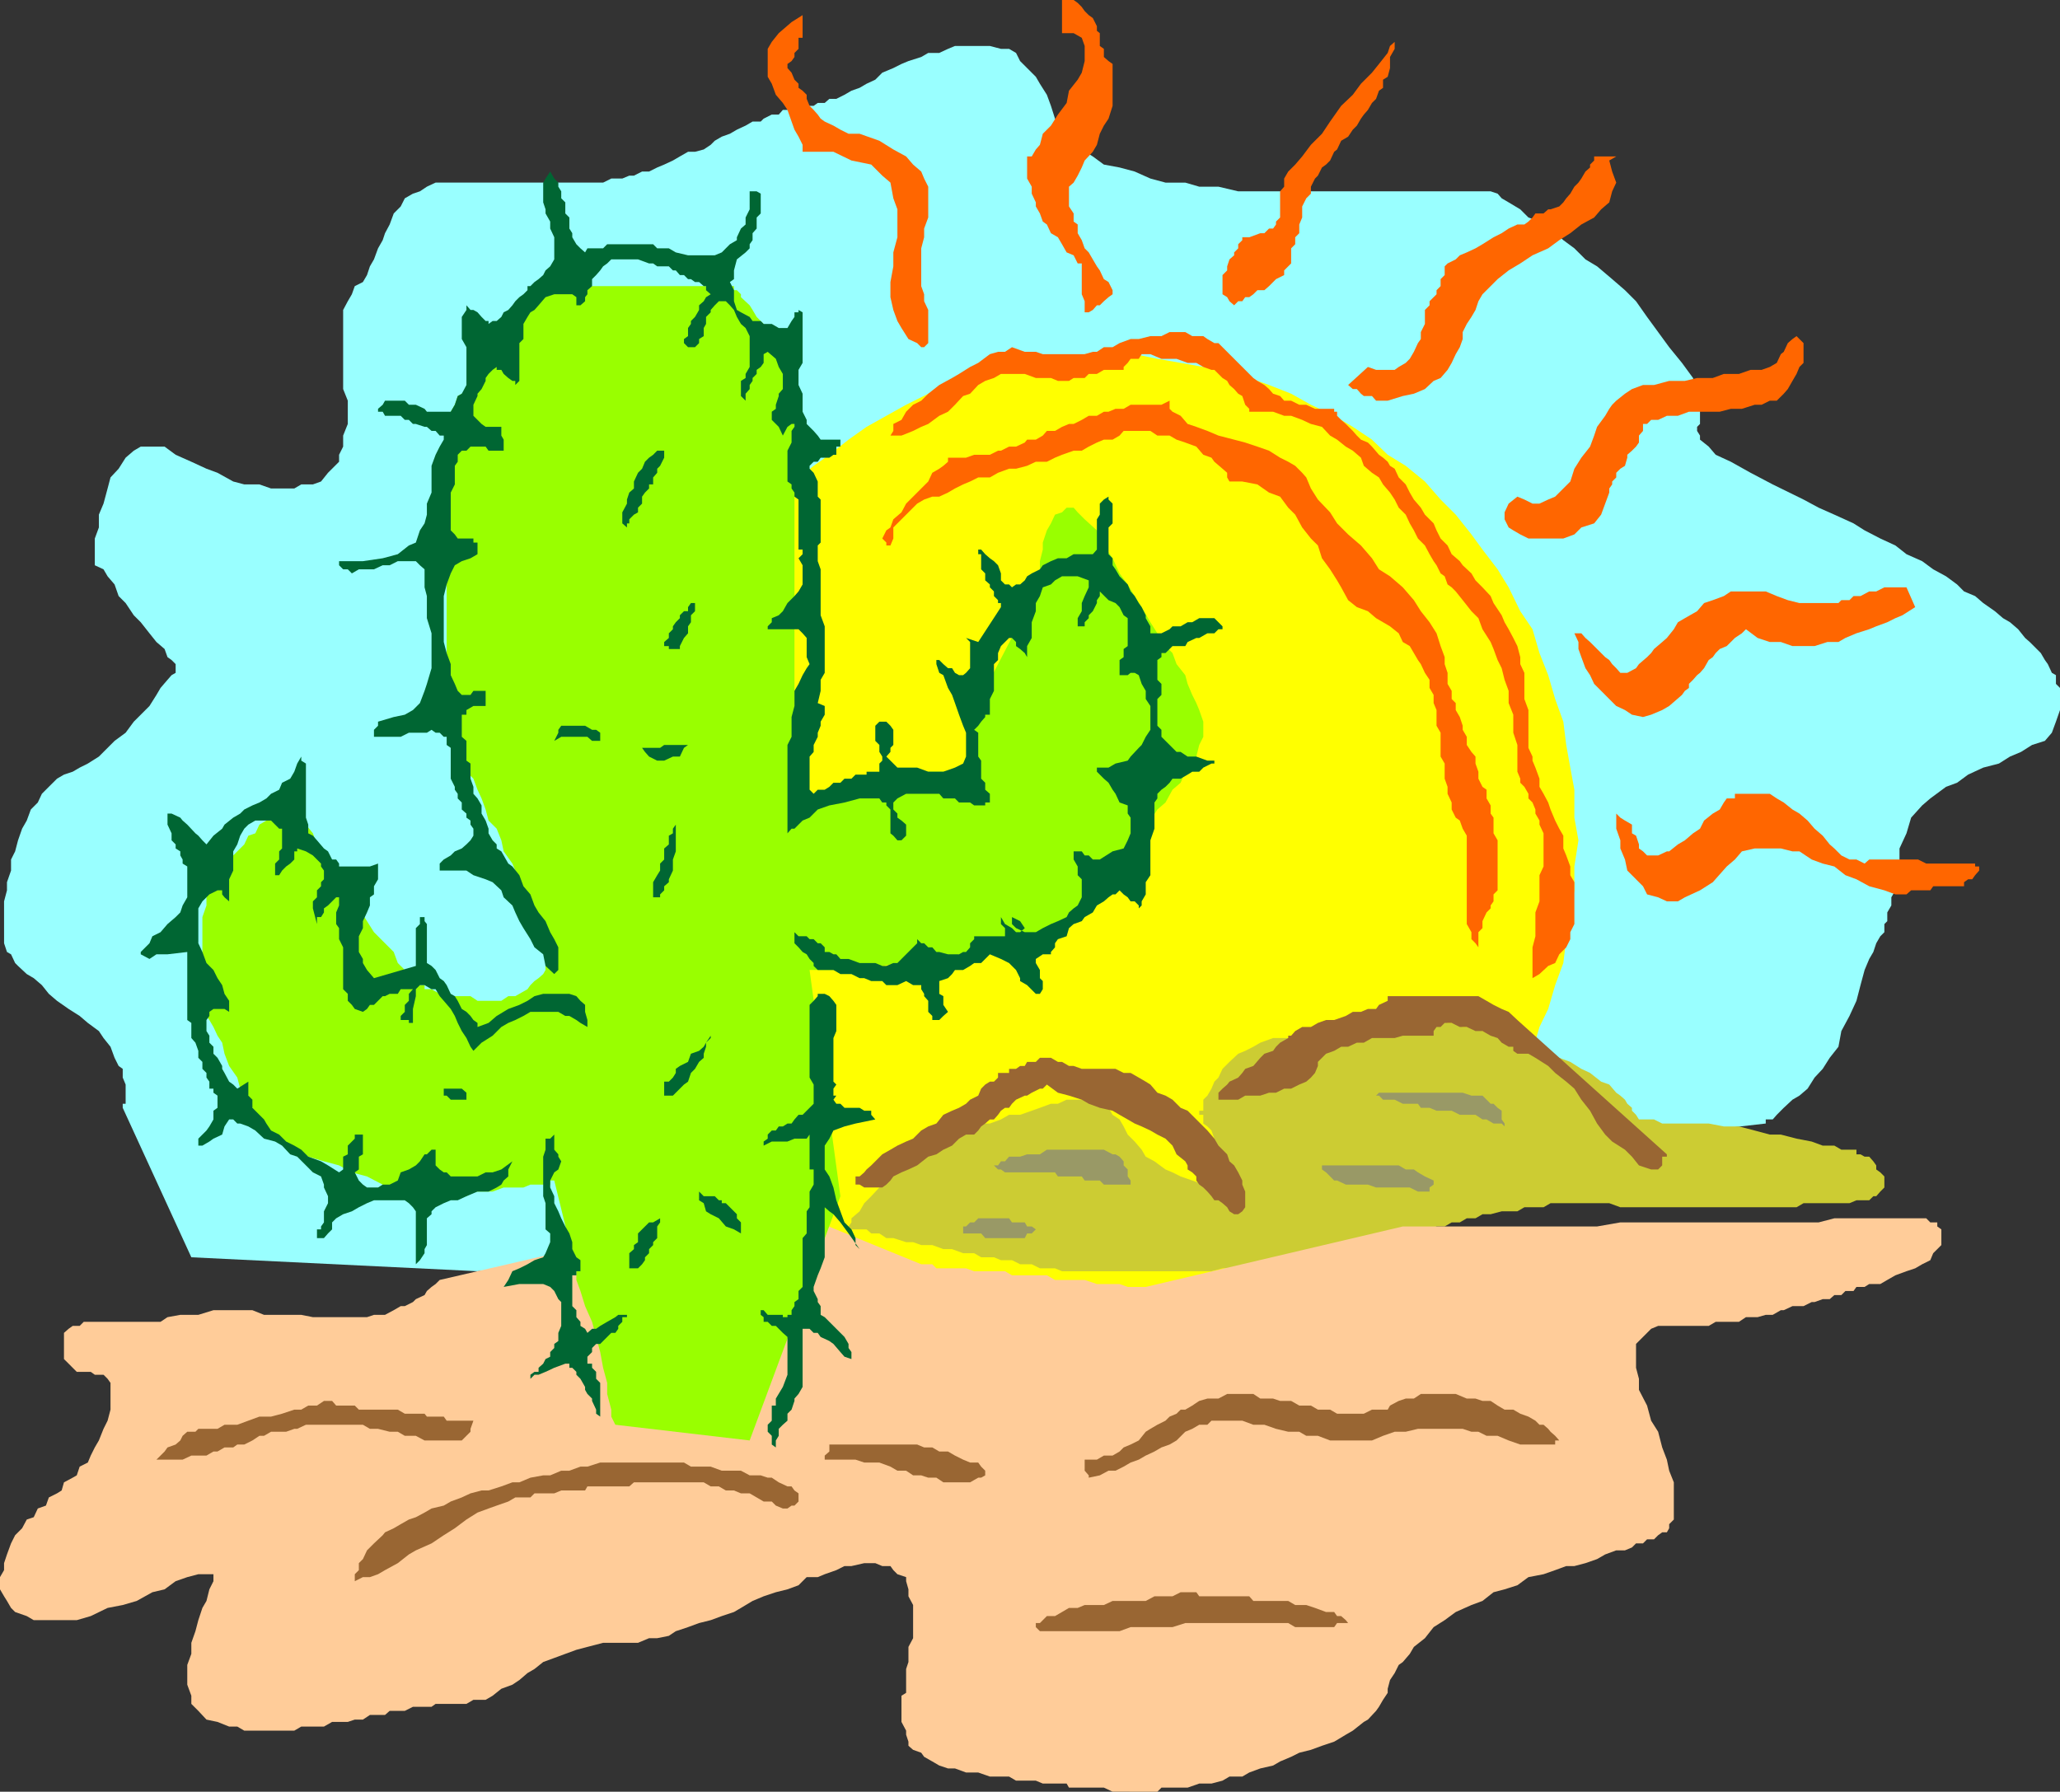
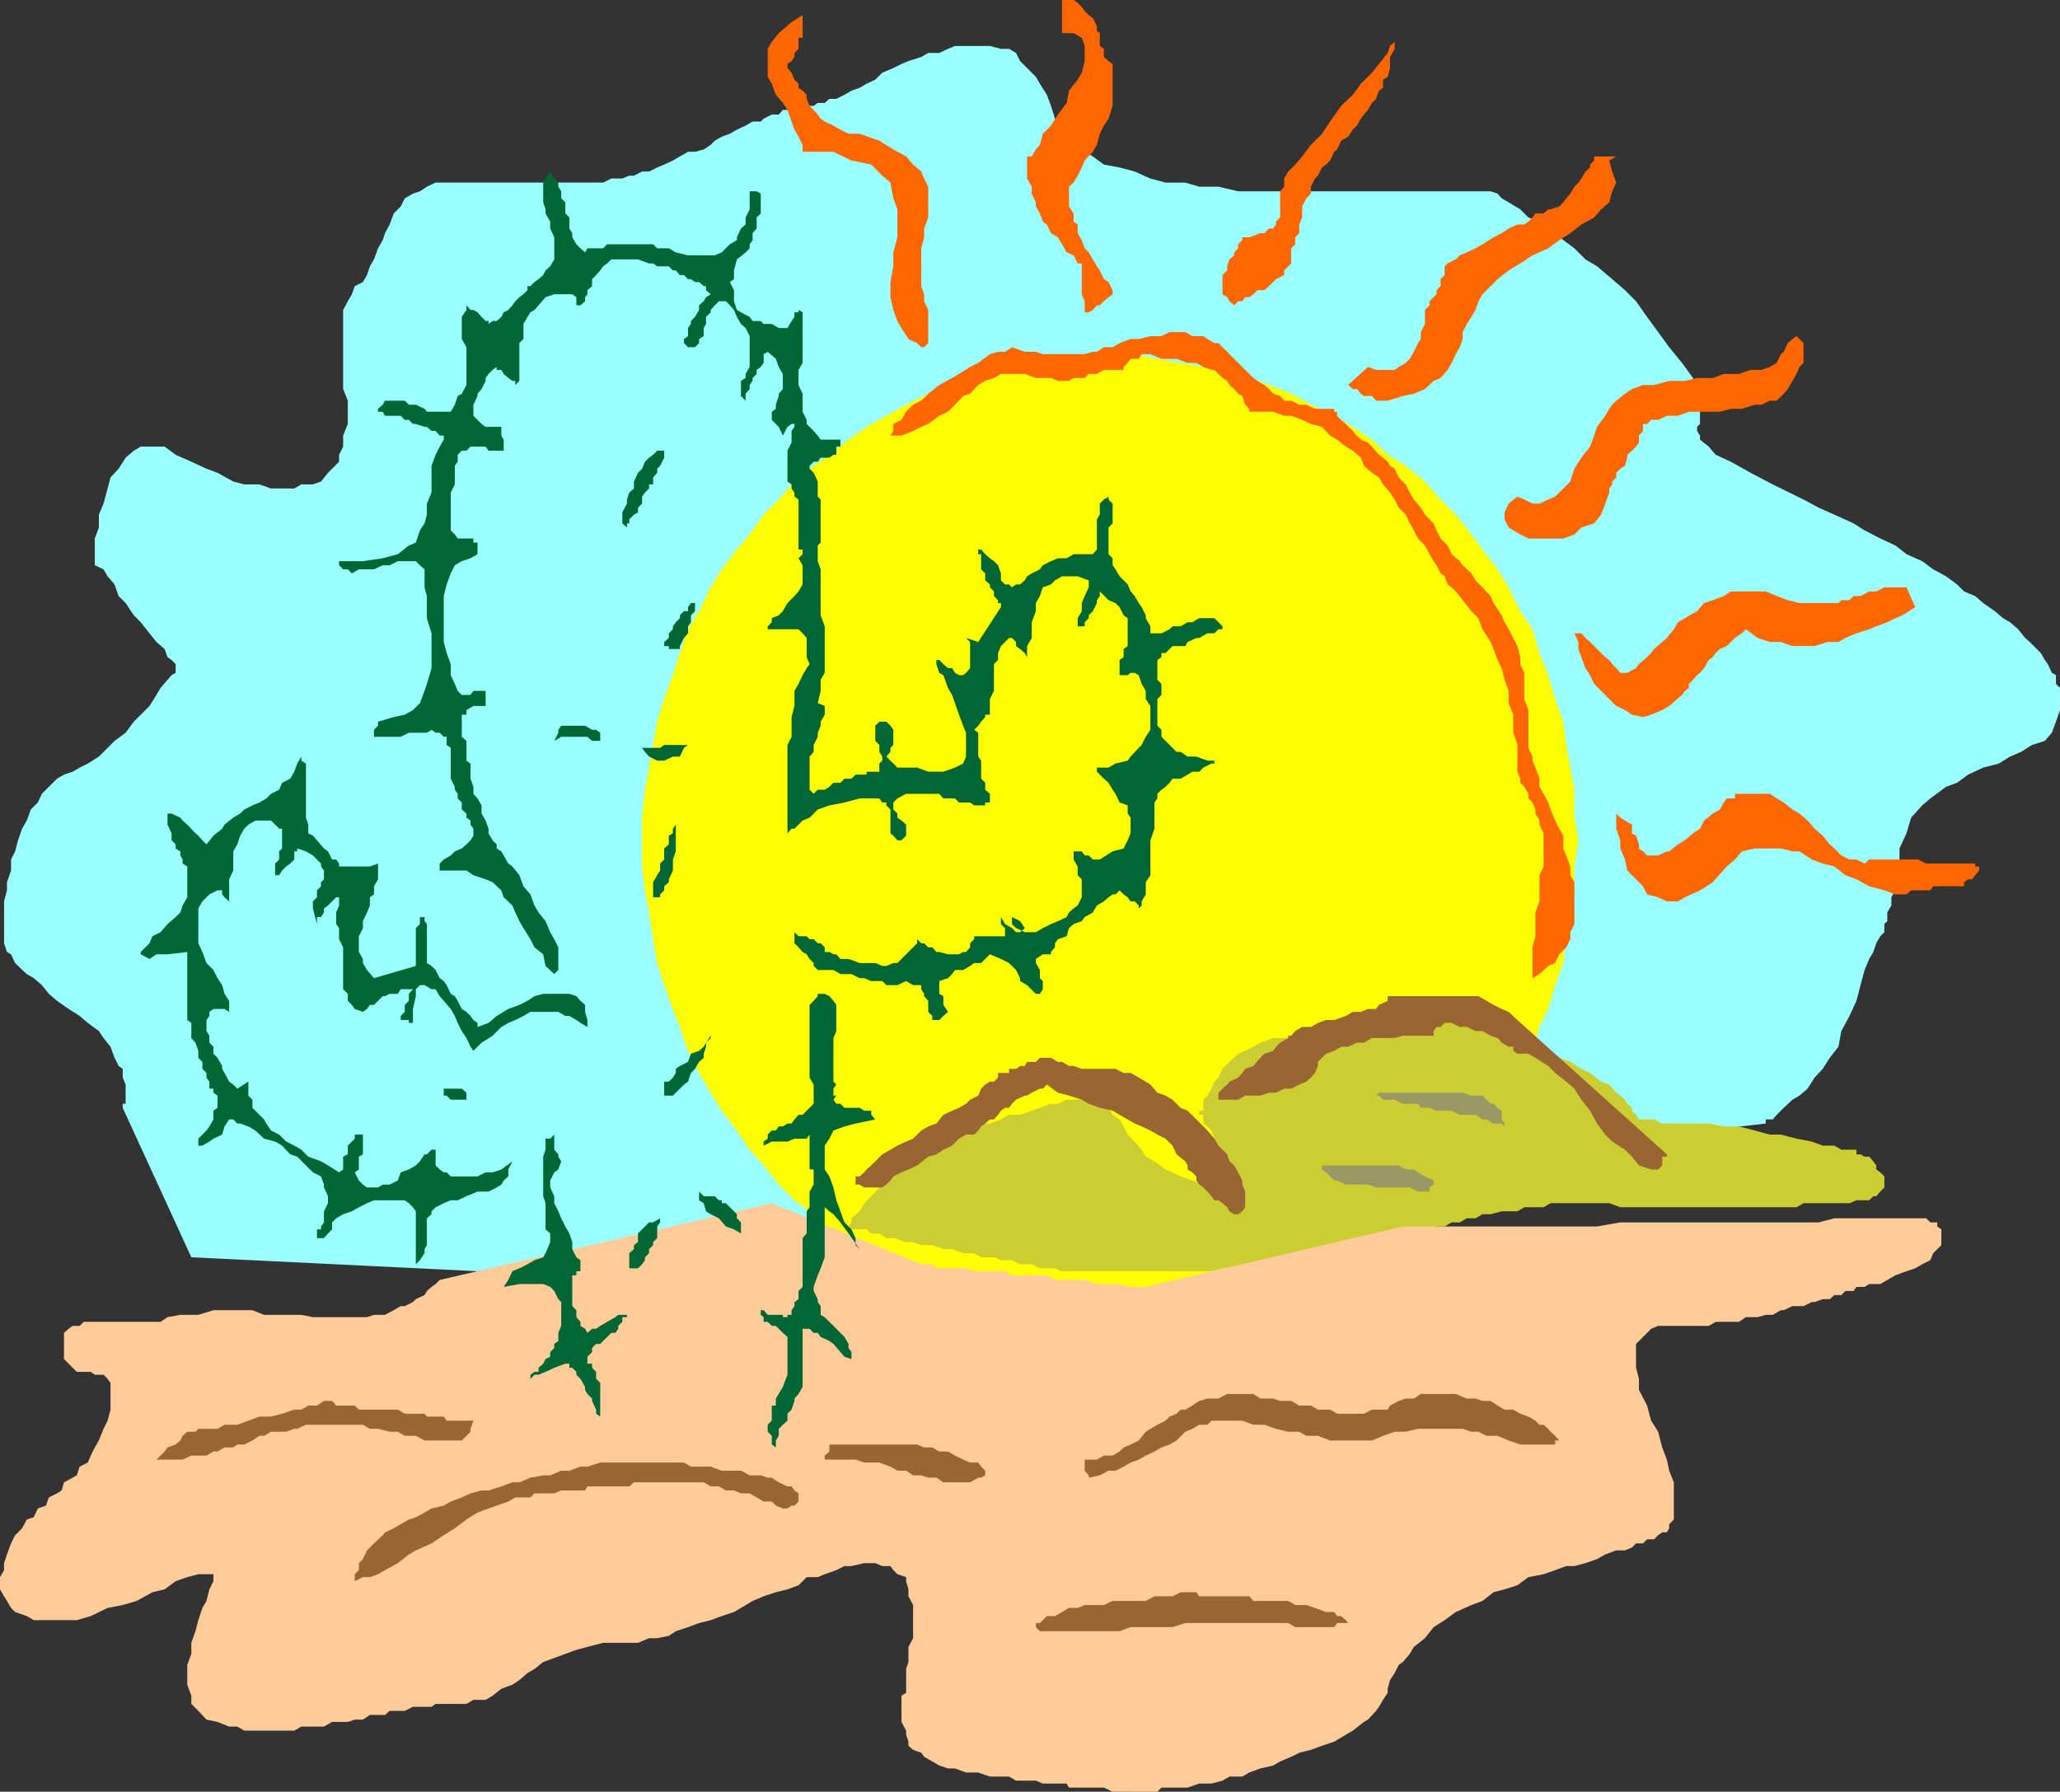
<svg xmlns="http://www.w3.org/2000/svg" width="354.199" height="308.102">
  <rect width="100%" height="100%" fill="#333333" stroke="none" />
  <path fill="#9ff" d="M32.898 216.203 21.102 190.5v-.7h.5v-3.3l-.5-1.2v-1.5l-.704-.5-.699-1.398L19 180l-1.2-1.5-.8-1.2-1.898-1.398-1.403-1.199-1.898-1.203-2-1.398-1.403-1.2-1.199-1.5-1.398-1.199-1.2-.703-1.5-1.398-.5-.5-.703-1.5-.699-.399-.5-1.5V155l.5-1.898v-1.399l.7-2v-1.902l.703-1.399.5-1.902.699-2 .8-1.398.7-1.899L6.5 138l.7-1.5 1.198-1.2 1.403-1.398 1.199-.699 1.5-.5 1.2-.703 1.402-.7L17 130.103l2.7-2.7L21.601 126 23 124.102l2.7-2.7 1.198-1.902.704-1.2 1.199-1.398.699-.8.7-.399v-1.5l-.7-.703-.7-.5-.5-1.398-1.402-1.2-1.199-1.5L24.2 107l-1.2-1.2-1.398-2.097-1.204-1.203-.699-2-1.199-1.398-.7-1.2-1.5-.699v-4.601l.7-1.899V88.5l.8-1.898.7-2.602.5-1.898 1.398-1.5 1.204-1.899L23 77.5l1.2-.7h4.1l1.9 1.403 2.698 1.2 2.602 1.199 1.898.699 2.704 1.5 1.898.5h2.602l2 .699h4l1.199-.7h2l1.398-.5 1.2-1.5.703-.698 1.199-1.2v-1.199L59 76.801v-1.899l.8-2v-4l-.8-2V53.301l.8-1.5.7-1.2.5-1.398 1.398-.703.704-1.2.5-1.5.699-1.198.699-1.899.8-1.402.4-1.2.8-1.5.7-1.898 1.198-1.203.704-1.398L71 33.3l1.2-.399 1.198-.8 1.5-.7H103.7l1.403-.699H107l1.2-.5h.8l1.398-.703h1.204l1.398-.7 1.2-.5 1.5-.698 1.198-.7 1.403-.8h1.199l1.5-.399 1.2-.8.698-.7 1.204-.703 1.398-.5 1.2-.7 1.5-.698 1.198-.7h1.403l.5-.5 1.398-.699h1.2l.703-.8h1.5l.5-.7h3.296l.704-.5h1.199l.8-.703h1.2l1.398-.7 1.2-.698 1.402-.5 1.199-.7 1.5-.699 1.2-1.203 1.902-.797L155 11l1.2-.5 2.198-.7 1.204-.698h1.898l1.5-.7 1.2-.5h6l1.902.5h1.398l1.2.7.698 1.398 2.704 2.703.699 1.2L180 16.3l.7 1.902.698 2.2 1.204 1.898 1.198 1.2 2.2 2.203 1.898 1.2 1.903 1.398 2.699.5 2.602.699 2.699 1.203 2.597.7h3.403l2.398.699h3.301l3.398.8h43.403l1.199.399.7.8 1.198.7 2 1.199 1.403 1.402 1.898.7 1.903 1.199 2.199 2 1.898 1.402 1.903 1.899 2 1.199L277.199 48l2.2 1.902 1.902 1.899 1.898 2.699 1.903 2.602L287 59.703l2.2 2.7L291.101 65l.699 2.703.5 1.2v4l-.5.5v.699l.5.8v.7l1.5 1.199 1.2 1.402 2.602 1.2L301 81.3l3.8 2 5.302 2.601 2.597 1.399 2.7 1.199 3.3 1.5 1.903 1.203 2.699 1.399 2.597 1.199 1.903 1.5 2.699 1.2 1.898 1.402 2.204 1.2 1.898 1.398 1.2 1.203 1.902.797 1.398 1.203 2 1.399 1.398 1.199 1.204.699 1.398 1.203 1.2 1.5.8.7 1.898 1.898.704 1.199.5.703.699 1.5.699.399v1.5l.7.699v3.8l-.7 2-.7 1.899-1.198 1.402-2.204.7-1.898 1.199-1.898.8-1.903 1.2L341 132l-2.602 1.203-1.898 1.399-1.898.699-2.704 2-1.398 1.199-1.898 2.102-.801 2.699-1.2 2.601v2.598l-.703 2.703v1.899l-.699 1.199v1.402l-.699 1.2v1.5l-.5.5v1.398l-.7.699-.698 1.203-.5 1.5-.704 1.2-.796 1.898-.704 2.601-.699 2.7-1.199 2.601-1.398 2.598-.5 2.699-1.5 1.902-1.204 1.899-1.398 1.5-1.2 1.902-1.402 1.2-1.199.699-1.5 1.398-.5.5-.699.703-.7.797h-1.198v.703l-221.5 25.399-49.204-2.399" />
  <path fill="#ff0" d="M190.602 60.902h4.5l3.898.801 4 .7 3.898.699 4.102.5L214.8 65l3.4 1.203 3.8 1.5 3.398 1.899 4 1.898 3.204 1.902 3.296 2.2 2.704 2.601 3.097 1.899L245 82.8l2.7 3.101 2.6 2.598 2.7 3.402 1.898 2.598 2.602 3.402 1.898 3.098 2 4.102 2.102 3.101 1.2 4.098 1.5 3.8 1.198 4.102 1.403 3.899.5 4L270 132l.7 3.8v4.802l.698 3.898-.699 4.5v4.102l-.699 3.8-.7 4.598-.5 4.102-1.402 3.8-1.199 4.098-1.5 3.102-1.199 4.101-2.102 3.797-2 3.402L257.5 191l-2.602 3.402-1.898 3.301-2.7 2.7-2.6 3.3-2.7 2.7-3.3 2.398-3.098 2.601-2.704 2.2-3.296 2.601-3.204 1.899-4 2L222 221.3l-3.8 1.402-3.4 1.2-3.8 1.398-4.102.8-3.898 1.2h-4l-3.898.699H186.5l-3.898-.7H178.8l-4.102-1.198-3.8-.801-4.098-1.399-3.801-1.199-3.398-1.402-3.801-1.2-3.403-2-3.398-1.898-3.102-2.601-3.296-2.2-2.704-2.601-3.296-2.399-2.704-2.699-2.597-3.3-2.403-2.7-2.199-3.3-2.597-3.403-1.903-3.098-2-3.402-1.898-3.797-1.403-4.101-1.199-3.102-1.5-4.098-1.199-3.8-.7-4.102-.698-4.598-.704-3.8-.5-4.102v-8.398l.5-4.801.704-3.801.699-3.898.699-4 1.2-3.899 1.5-4.101 1.198-3.801 1.403-4.098 1.898-3.101 2-4.102 1.903-3.098 2.597-3.402 2.2-2.598L131.3 88.5l2.597-2.598 2.704-3.101 3.296-2.7 2.704-1.898 3.296-2.601 3.102-2.2 3.398-1.902 3.403-1.898 3.8-1.899 3.399-1.5L166.8 65l4.098-1.398 3.801-.5 4.102-.7 3.8-.699 3.899-.8h4.102" />
  <path fill="#cc3" d="m145.898 210.902.5-.699v-.703l1.403-1.2.8-1.398 1.2-1.199 1.398-1.5 1.2-1.902 1.902-1.2 1.5-1.398L157 198.5l1.898-1.5 1.403-1.2 1.199-.698 1.5-.7h.7l1.198-.699h2.602l1.2-.5h1.5l1.902-.703 1.398-.797h1.898l2-.703 1.403-.5 1.898-.7h1.2l1.5-.698h5.203l1.199.699.8.699.7 1.203 1.199.797.7 1.203.698 1.399 1.204 1.199 1.199 1.402.699 1.2 1.5.8 1.898 1.399 1.204.5 1.398.699 2 .699 1.898.703h1.403l.5-.703 1.398-1.398v-1.899l-.699-1.203-.7-1.5v-1.2l-.5-1.398-.698-.699-.704-.5v-1.5h-.699V191h.7v-1.898l.703-.7.699-1.199.5-1.203.699-.7.7-1.5 1.198-1.198 1.5-1.399 1.204-.5L215.5 180l1.2-.7 2.198-.8h5.704l2-.398h2.097l1.903-.801h2l2.597-.7h3.403l1.898-.699h1.898l1.403-.5h4.597l.5.5h1.403l1.199.7h1.5l1.898.699 1.903.8 1.898.399 2.7.8 2.101.7 1.898 1.203 2.704.7 1.898.699 1.898 1.199 1.5.699 1.903 1.5 1.398.5 1.2 1.402.703.5.796.7.403.699.8.699v.5l.7.703.5.797h2.597l1.403.703h8l2.597.5H299l2.7.7 2.6.699h1.9l2.698.699 2.602.5 1.898.699h2l1.204.703h2.597v.797h.7l.703.402h.796l.704.801.5.7v.699l.699.5.699.699v1.902l-.7.7-.698.8h-.5l-.704.7H319.2l-1.199.5h-7.898l-1.204.699h-30.296l-1.903-.7h-10.097l-1.204.7h-3.296l-1.204.699H258.2l-1.898.5h-1.403l-1.199.699h-1.5l-1.199.703h-1.398l-1.204.7H247l-1.2.5-2 .699h-1.402l-1.199.8h-1.398l-.801.7h-1.2l-1.198.5h-1.403l-.699.699h-1.2l-1.5.699h-.402l-.796.703h-1.903l-.699.5h-1.898l-1.5.7h-4.5l-1.204.699H210.2l-1.898.5h-25.7l-1.203-.5h-2.597l-1.403-.7h-2l-1.398-.699h-1.898l-1.204-.5H168.7l-1.199-.703h-1.898l-1.903-.7h-1.5l-1.898-.698h-1.903l-1.398-.5h-1.2l-2.198-.7h-1.204l-1.199-.8h-1.398l-.801-.7h-2.602l-.5-.5" />
  <path fill="#fc9" d="m75.602 220.102-.704.699-.699.5-.8.699-.399.703-1.5.7-.5.5-1.398.699h-.704l-1.199.699-1.5.8h-1.898l-1.2.399h-9.3l-2-.398h-6.403l-2-.801H36.7l-2.597.8H31l-2.2.399-1.198.8H14.398l-.699.7H12.5l-.7.5-.8.703v4.5l.8.797.7.703.7.7h2.402l.699.5h1.5l.699.699.5.699v4.601l-.5 1.899-.7 1.402-.8 2-.7 1.2-.698 1.398-.5 1.199-1.403.703-.5 1.5-.699.399-1.5.8-.398 1.399-.801.5-1.403.699-.5 1.402-1.398.5-.7 1.5-1.198.399-.801 1.5L2.6 264l-.703 1.402-.699 1.899-.5 1.5V270L0 271.203v2.098l.7 1.199.5.8.698 1.2.704.703 2 .7 1.199.699h7.398l2.403-.7L18.5 276.5l2.602-.5 2.398-.7 2.7-1.5 2.1-.5 1.9-1.398 2-.699 1.902-.5h2.597v1.2L36 273.3l-.5 2-.7 1.199-.698 2.102-.5 1.898-.704 2v1.902l-.699 1.899v3.402l.7 1.899V293l1.203 1.203 1.398 1.5 1.898.399 2 .8h1.403l1.199.7h8.602l1.199-.7h3.898l1.403-.8H59.8l1.199-.399h1.398l1.204-.8h2.597l.801-.7h2.602L71 293.5h3.2l.698-.5H80.2l1.2-.7h2.1l1.2-.698 1.5-1.2 1.902-.699 1.199-.8 1.398-1.2 1.2-.703 1.5-1.2 1.902-.698 1.898-.7 1.903-.699 1.898-.5 2.7-.703h6l1.902-.797H113l2-.402 1.2-.801 2.1-.7 1.9-.698 2-.5 1.902-.7 2.097-.699 1.2-.703 2-1.2 1.902-.8 2.097-.7 2-.5 1.903-.698 1.398-1.399h1.903l1.199-.5 2-.703 1.398-.7h1.2l2.203-.5h1.898l1.2.5h1.402l.5.7.699.703 1.5.5v.7l.398 1.398v1.199L157 276v5.703l-.8 1.5v2.598l-.4 1.199v4.102l-.8.5v4.5l.8 1.5v.699l.4 1.199v.703l.8.7 1.398.5.5.699 1.403.8 1.199.7 1.5.5h1.2l1.902.699h2.097l2 .699h3.301l1.2.703h3.402l1.199.5h4.097l.403.7h6l1.5.699H199l.7-.7h4.5l2-.699h2.1l1.9-.5 1.198-.703h2.204l1.199-.7 1.898-.698 2.2-.5 1.203-.7 1.898-.8 1.398-.7 2-.5 1.903-.699 2.097-.703 2-1.2 1.204-.698 1.898-1.5.7-.399 1.402-1.5.5-.703.699-1.2.8-1.198v-.7l.399-1.5.8-1.199.7-1.402.7-.5 1.198-1.399.704-1.199 1.898-1.5 1.5-1.902 1.898-1.2 1.903-1.398L253 276l1.898-.7 1.903-1.5 1.898-.5 2.2-.698 1.902-1.399 2.597-.5 2-.703 1.903-.7h1.398l1.903-.5 2-.698L276 267.3l1.898-.7h1.5l1.204-.5.699-.699h1.199l.7-.699h1.198l.704-.703.699-.5h.8l.399-.7v-.698l.8-.801v-6.399l-.8-2-.398-1.902-.801-2.098-.7-2.699-1.203-1.902-.699-2.598-1.398-2.703v-1.898l-.5-1.899v-4.101l1.199-1.2 1.398-1.402 1.204-.5h8.699l1.199-.7h4l1.2-.8h2l1.402-.398h1.199l1.398-.801h.5l1.5-.7h1.903l1.398-.699h.5l1.398-.5h1.204l.796-.699h1.204l.699-.703h1.398l.5-.7h1.403l.796-.5h1.903l1.199-.698 1.398-.801 1.903-.7 1.5-.5 1.199-.699 1.398-.699.5-1.203.704-.7.699-.698v-2.7l-.7-.5v-.699h-1.203l-.699-.703h-15.8l-2.7.703h-34.097l-4 .7h-33.403L197 221.3h-3.102l-1.398-.5h-3.898l-2.102-.7h-5.102l-1.398-.8h-6l-1.2-.7h-5.3l-1.398-.5H161l-.7-.699h-1.902l-25.699-10.5-57.097 13.2" />
-   <path fill="#9f0" d="m105.8 245-.698-1.398v-1.2l-.704-2.699v-1.902l-.699-2.598-.5-2.703-.699-2.598-.7-2.601-1.198-2.7L99.8 222l-.7-1.898v-2l-.703-1.899-.5-1.402v-1.2L95.301 203h-.7v.703H91.2l-1.199.5h-3.398l-1.903.7h-3.3l-1.2.8h-8.7l-1.898-.8-1.903-.7-1.898-.5-2.7-1.402-2.601-.7-2.2-1.199-2.6-.699-2.7-.8-1.898-1.2-1.204-.703-1.898-.7-1.398-.5H45.8v-.698l-.403-.7-.796-.699-.704-1.203-.5-2-.699-2.098-1.398-1.199-.5-1.902-1.403-2-.796-2.098-.403-1.902-.8-1.2-.7-1.5-.699-1.199-.5-.699v-3.8l-.7-2.2v-11l.7-2v-1.902l.5-2.098.7-1.203.698-1.5.801-.5 1.2-.7.703-.698L42 145.203l.7-1.5 1.198-.402.704-1.5 1.199-.7.8-.5 1.399-.699.5-.699h1.398l.704.7 1.199.699.8 1.199 1.2 1.5.699 1.902 1.2 1.899 1.402 2.601 1.199 2 2.199 2.098 1.2 2.402 1.402 2.2L64.3 160.3l1.898 1.902 1.5 1.5.7 1.899 1.203 1.199.699 1.402.699.5.5.7H73v.699h1.2l1.402.8h.699l1.199.399h3.398l1.204.8h4.097l1.2-.8h1.203l.699-.399 1.398-.8.5-.7.7-.699.703-.5.796-.703.403-.7v-.698l.8-.5v-.7l.7-.8-.7-.399v-1.5l-.8-.703-.403-1.2-.796-.698-.704-1.2-.699-2.199-.5-1.203-.699-1.2-.7-2.097-.698-2-.5-1.203-1.5-2.098-.403-1.902-.8-2L84 141.102l-.5-1.899-.7-1.902-.698-1.5-.704-1.899-1.199-1.199-.8-1.402v-1.2l-.7-1.5-.5-1.199-.699-.699V126l-.7-.5V92.602L76.3 90V77.5l.5-2.598v-2l.7-2.101.7-1.2.5-1.5.698-.398 1.5-.8.5-.7.704-1.203.699-1.398 1.199-1.2.7-1.5.698-1.902.801-1.2 1.2-2.097.703-1.203 1.199-1.2.699-1.5 1.2-.698 1.402-1.2H93.8l1.5-.699h30.898v.7h.5l.7.699v.5l1.5 1.398.5.8.703 1.2 1.199 1.203.699 2.098L133.398 59l.5 1.902.704 1.5.796 1.899.704 1.902.5 1.899v72.5L157 132.703h10.5v-10.601l10.602-20.399v-2.601l.699-1.2V96.5l.5-2v-1.2l.699-2.097.7-1.203.698-1.5 1.204-.398.796-.801h1.204l.699.8 1.199 1.2 2.102 1.902 1.199 2.598L191.3 96l1.199 2.602 1.398 1.898 1.204 2 1.199 1.902 1.5 2.598 1.199 1.902 1.398 2.2 1.204 1.199.699 1.902 1.5 1.899.398 1.5.801 1.898.7 1.402.5 1.2.698 2v2.601l-.699 1.399-.5 2L205 131.3l-1.2 1.402-.8 1.899-1.398 1.199-1.204 2.199-1.398 1.203-1.2 1.899-.8 2.199-1.2 1.199-1.402 1.902-.5 2.098-1.398 2-1.2 1.203-.698 2.098-1.5 1.199-1.204 1.203-1.398 1.5-1.898.7-1.204.5-2 1.398-2.097.699-1.903.5-2 .703-2.597.7h-2.602l-2.699.8-2.602.399-2.699.8h-2.597l-2.602.7h-2.7l-2.6.5h-5.302l-1.898.699h-5.3l5.3 38.902-15.602 42L105.801 245" />
  <path fill="#063" d="M112.3 82.8v-.698l.7-.801v-.7l.5-.5.7-1.398V77.5H113l-.7.703-.698.5-.704.7-.5 1.199-.699.699-.699 1.5V84l-.8.703-.4 1.2v.699l-.8 1.5V90l.8.703V90h.4v-.7l.8-.8.7-.398V87.3l.698-.7v-1.199l.5-.699.704-.703v-.7h.699v-.5" />
  <path fill="#063" d="M137.3 93.8v.7h.7v.8l-.7.7.7 1.203v3.297l-.7 1.203-.698.797-1.204 1.203-.796 1.399-.704.699-1.199.5V107l-.699.703v.5h5.3l.7.7.7.8V113l.5 1.203-.5.7-.7 1.199-.7 1.5-.698 1.199v2.601l-.5 1.899v3.402l-.704 1.399V143.3l.704-.801h.5l1.398-1.398 1.2-.5 1.402-1.399 2-.703 2.597-.5 2.602-.7h3.398l.5.7h.7v.5l.703.703v4.098l.5.402.699.797H155l.8-.797V141.8l-.8-.7-.7-.5v-.699l-.698-.699V138l.699-.7 1.5-.8h5.699l.7.8h2l.698.7h1.903l.699.5h1.898v-.5h.801v-1.5l-.8-.7v-1.198l-.7-.7v-3.101l-.5-.7V126l-.699-.5.7-.7.5-.698.698-.801v-.399h.801v-2.699l.7-1.402v-4.598l.703-.703v-1.2l.5-1.198 1.398-1.399h.5l.7.7v.699l.698.5.801.699.403.699v.5-2.398l.796-1.399V107l.704-1.898v-1.399l.699-1.203.5-1.5 1.398-.5.7-.7 1.203-.698h2.699l1.898.699V101l-.699 1.5-.5 1.203v1.399l-.7 1.199v1.402h1.2V107l.7-.7v-.5l.698-.698.704-1.399v-.5l.5-.703v-.797l1.5 1.5 1.199.5.699.7.7 1.398.698.5v4.8l-.699.5V113l-.699.5v2.602h1.398l.5-.399h.704l.699.399.5 1.5.699 1.199v1.402l.8 1.2v4.097l-.8 1.203-.7 1.399-.5.5-1.402 1.5-.5.699-2.097.5-1.2.699h-2v.703l1.2 1.2.8.699.7 1.199.5.699.699 1.5 1.398.5v1.402l.5.7v2.699l-.5 1.199-.699 1.402-1.898.5-2.2 1.399h-1.203l-.699-.7h-.699l-.5-.699h-1.398v1.399L185.3 149v1.5l.699.703v3.098l-.7 1.402-.698.5-.801.7-.403.8-1.5.7-1.199.5-1.398.699-1.2.699h-1.9l-1.5-.7-.699-.699v-1.199l1.398.7.801 1.199-.8.699h-.7l-.699-.7-1.2-.699-.698-1.199v1.2l.699.699V161H167.5v.5l-.7.703v.7l-.698.8h-.5l-.704.399H163l-1.5-.399h-.5l-.7-.8h-.698l-.704-.7h-.5l-.699-.703v.703l-3.398 3.399h-.7l-1.203.5h-.699l-1.199-.5h-2.7l-1.902-.7H144.5l-.7-.8h-.5l-.698-.399h-.801v-.8l-.7-.7h-.5l-.703-.703h-.699l-.5-.5h-1.398l-.7-.7v1.903l.7.7.699.8.7.399.5.8.698.7v.5l.704.699h2.699l1.199.699h1.898l1.403.703h.8l1.2.5h1.898l.7.7h1.902l1.5-.7 1.199.7h1.398v.699l.5.8v.399l.704.8V174l.699.703v.7h1.199l.7-.7.8-.703-.8-1.2v-1.5l-.7-.398v-2.199l1.5-.5.7-.703.5-.7h1.402l1.199-.698.699-.5h1.2l1.5-1.5 1.902.8 1.398.7 1.2 1.199.698 1.402v.5l1.204.7 1.5 1.5h.699l.5-.801v-1.399l-.5-.5v-1.402l-.7-1.2v-.699l1.2-.8h1.398v-.399l.7-.8v-.7l.5-.703 1.5-.5.402-1.398.8-.7 1.399-.5.5-.699 1.398-.8.704-1.2L189.8 155l.8-.7.7-.5h.5l.699-.698.7.699.698.5.5.699h.704l.699.703v.5l.5-.5V155l.699-1.2v-2.097l.8-1.203v-6l.7-2V138l.5-.7v-.8l.7-.7.698-.5.704-.698.5-.7H203l1.2-.699.8-.5h1.2l.698-.703 1.403-.7h.5v-.5h-1.2l-1.902-.698h-1.5L203 129.3h-.7l-1.198-1.2-.704-.699-.699-.699V125.5l-.699-.7v-4.597l.7-.703v-1.898l-.7-.7V113.5l.7-.5v-.7h.698l.704-.698.5-.5h2.199l.398-.7 1.5-.699h.5l1.403-.8h1.199l.699-.7h.7v-.5l-.7-.703-.7-.7h-2.6l-1.2.7h-.8l-1.2.703h-1.398l-.5.5-1.403.7h-1.898v-1.2l-.801-1.402v-.5l-.7-1.399-.5-.699-.698-1.203-.704-.797-.5-1.203-1.398-1.398-.7-1.2-.5-.699V96l-.698-.7v-4.597L191.3 90v-3.398l-.7-.7v-.5l-.8.5-.7.7V88.5l-.5.8v5.2l-.703.8h-3.296l-1.204.7h-1.5l-1.199.5-1.398.703-.5.7-1.403.699-.796.5-.403.699-.8.699h-.7l-.699.5-.5-.5h-.7l-.698-.7v-1.198l-.5-1.399-.704-.703-.699-.5-.8-.7-.7-.8h-.5v.8h.5v2.602l.7.7V99.8l.8.699v.5l.7.703v.797l.703.703v.5h.5v.7l-3.903 6-2.097-.7.699.7v4.5l-.7.8-.5.399h-.703l-.699-.399-.5-.8H163l-.8-.7-.7-.703h-.5v.703l.5 1.5.7.399.8 2.199.7 1.199.5 1.402.698 2 .704 1.899.5 1.199v4.102l-.5 1.199-1.403.699-2 .703h-2.597l-1.903-.703h-3.398l-1.2-1.2-.703-.698.704-.801v-.7l.5-.5v-2.6l-.5-.7-.704-.698H151.2l-.699.699v2.601l.7.7v1.199l.5.8v.7l-.5.5v1.402H149v.5h-1.898l-.704.7H145.2l-.699.699h-1.2l-.698.699-.801.5h-1.2l-.703.699-.699-.7v-5.698l.7-.801v-1.2l.703-1.398V126l.5-1.2v-.698l.699-1.2v-1.5l-1.2-.5.5-2.101v-1.899l.7-1.199v-8l-.7-1.902v-7.899l-.5-1.402v-2.7l.5-.5v-7.398l-.5-.5v-2.601l-.703-1.5-.699-.7v-.5l.7-.699h.703l.5-.699h1.5l.699-.5h.5v-1.402h.699v-1.2h-3.398l-.5-.699-.704-.8-1.199-1.2v-.699l-.7-1.402v-3.098l-.7-1.5v-2.601l.7-1.2v-8.699l-.7-.402v.402h-.698v.797l-.5.703-.704 1.2h-1.5l-1.199-.7h-1.398l-.5-.5h-1.403l-.5-.703-1.5-.797-.699-.402-.5-1.5v-1.899L125.5 48.5l.7-.5v-1.5l.5-1.898 1.5-1.2.698-.699V42l.5-.7v-1.198l.704-.801v-1.899l.699-.699v-3.402l-.7-.399h-1.203V36l-.699 1.402v1.2l-.8.699-.7 1.5v.5L125.5 42l-.7.703-.698.7-1.204.5h-4.597l-2.102-.5-1.199-.7h-2l-.7-.703h-7.902l-.699.703H101l-.398.7-.801-.7-.7-.703-.703-1.2v-.698l-.5-.801v-1.899l-.699-.699v-1.902l-.699-.7v-1.199l-.5-.8v-.7l-.7-.699-.698-1.203-.801 1.203-.403.7V34.8l.403 1.2v.703l.8 1.399V39.3l.7 1.5v3.8l-.7 1.2-.8.699-.403.8-.796.7-.704.5-.699.703h-.5v.7l-.699.699-.7.5-.698.699-.5.699-.704.8-.796.403-.403.797-.8.703h-.7l-.699.5v-.5h-.5l-.7-.703-.698-.797-.704-.402h-.5l-.698-.8v.8l-.8 1.2v3.8l.8 1.403v6.5l-.8 1.5-.7.399-.5 1.5-.7 1.198h-4.102L73 70.3l-1.5-.7h-1.2l-.698-.699h-3.403l-.398.7L65 70.3v.5h.8l.4.699h2.698l.704.703h.699l.699.7h.5l1.5.5h.398l.801.699h.7l.703.8h.699v.7l-.7 1.199-.703 1.402-.699 1.899v4.601l-.8 1.899V88.5L73 90l-.8 1.203-.7 2.098-1.2.5-1.902 1.5-2.597.699-3.403.5h-4.097v.703l.699.7h.8l.7.699 1.2-.7h2.6l1.5-.699H67l1.398-.703H71.5l.7.703.8.7V101l.398 1.5v3.8l.801 2.602v6l-.8 2.7L73 118.8l-.8 2.101-1.2 1.2-1.398.8-1.903.399-2.699.8v.7l-.7.699v1.203h4.598l1.403-.703h3.097l.801-.5.7.5h.703l.699.703h.5v1.399l.699.5v5.3l.7 1.399v.5l.5.699v.8l.698.7v1.203l.801.7v.699l.7.5v.699l.5.699v1.203l-.5.797-.7.703-.8.7-1.2.5-.699.699-1.2.699-.698.699v1.203h4.597l1.2.797 2.101.703 1.2.5 1.5 1.399.402 1.199 1.5 1.402.5 1.2.699 1.5.699 1.199 1.2 1.898.698 1.402 1.5 1.2.403 2 1.5 1.398.699-.7v-3.898l-.7-1.402-.698-1.2-.801-1.898-1.2-1.5-.703-1.199-.699-1.902L90 152.402l-.7-1.902-1.198-1.5-.704-.5-.796-1.398-.403-.7-.8-.5v-.699l-.7-.703-.699-1.2v-.8l-.5-1.398-.7-1.2V138.5l-.698-1.2-.704-.8v-1.2l-.5-1.398v-2.601l-.699-.5v-3.399l-.8-.699v-3.8h.8v-.801l1.2-.7H83.5v-2.601h-2.102l-.5.699h-1.5l-.699-.7-.5-1.198-.699-1.5v-1.899l-.7-1.902-.5-1.899V102.5l.5-2 .7-1.898.7-1.399 1.198-.703 1.5-.5 1.204-.7v-2h-.704v-.698H78.7l-.5-.7-.699-.699v-6.5l.7-1.402v-3.2l.5-.699v-1.199l.698-.703h.801l.7-.7h2.6l.5.7h2.602v-1.898l-.403-.7v-1.5H83.5l-.7-.5-1.402-1.402v-1.898l.704-1.5v-.399l.699-.8.699-1.403V65l.5-.7.7-.698.698-.5v.5h.801l.403.699.796.699.704.5h.5v.703l.699-.703V59l.699-.7v-2.597l.7-1.203.5-.797.698-.402.704-.801 1.199-1.398 1.5-.5h3.097l.704.5V52.5h.699l.8-.7v-.698l.399-.5v-.7l.8-.699V48l.7-.7.7-.8.5-.7.698-.5.704-.698h4.597l1.903.699h.699l.699.5h2l.7.699h.5l.698.8h.704l.699.7h.5l.699.5h.7l.8.703h.398v.7l.801.699-.8.5-.399.699-.8.699v.8l-.7 1.2-.7.703v.5l-.5.7V57.8l-.698.5v.7l.699.703h1.199l.7-.703v-.7l.8-.5v-1.398l.398-.699V54.5l.801-.797v-.402l.7-.801.703-.7h1.199l.699.7.7.8.5 1.2.698 1.203.801.7.7 1.398v5.3l-.7 1.2V65l-.8.5v2.602l.8.8v-1.199l.7-.8v-.7l.5-.703V65l.703-.7v-.698l.699-.5.5-.7v-1.5L132 60.5l1.398 1.203.5 1.399.704 1.199v2.601l-.704.801v.399l-.5 1.5v.699l-.699.5v1.402l1.2 1.2.703 1.5.796-1.5.704-.5v-.7.7h.5v.5l-.5.699v2l-.704 1.398v5.3l.704.5v.7l.5.703v.7l.699.5V93.8" />
  <path fill="#063" d="m118.8 105.8.7-.698v-1.399h-.7l-.5.7v.699h-.698l-.704.699v.5l-.699.699-.5.703v.5l-.699.7v.8l-.8.7v.699h.8v.5h1.898v-.5l.704-1.399.699-.8v-1.2l.5-.703v-1.2M101.8 125.5l-1.198-.7H96.5l-.5.7v.5l-.7 1.402 1.2-.699h4.5l.8.7h1.4V126l-.7-.5h-.7m16.5 2.602h-4.1l-.7.5h-3.102l.5.699.704.8 1.398.7h1.2l1.5-.7h1.198l.704-1.5.699-.5m-4.101 19.001v.699l-.7.699v1.203l-.5.797-.7 1.203v2.598h1.2v-.5l.7-.7v-.699l.8-.699v-.5l.7-1.5v-1.902l.5-1.399v-4.601l-.5.699v.8l-.7.403v1.5l-.8.7v1.199m2 37.398-.5.8-.7.7h-.8v2.402h1.5l1.902-1.902.699-.5.5-1.5.699-.7.7-1.198.8-.7v-.699l.398-1.203v-.7l.801-.8v-.398l-.8 1.199L121 180l-.8.703-1.4.5-.5 1.399-1.402.699-.699.5v.699m8.601 22.402h-.698v-.5h-.5l-.704-.699H121l-.8-.8v1.5l.8.5.398 1.398.801.5 1.403.699 1.199 1.402 1.398.5 1.2.7v-1.899l-.7-.703v-.7l-1.898-1.898M108.2 215.5v2.602h1.5l.698-.7.5-.699v-.5l.704-.703v-.7l.699-.698v-.5l.699-.7v-2l.5-.699v-.703l-1.2.703h-.698l-1.204 1.2-.699.699v1.5l-.699.5v.699l-.8.699m-28.802-28.297h-3.097v1.2h.5l.699.699h2.7v-1.2l-.802-.699" />
  <path fill="#063" d="m84 175.902-1.898.7v-.7l-.704-.5-.5-.699L80.2 174l-.8-.5-.7-1.398-.5-.801-.699-.399-.7-1.5-.5-.699-.698-.5-.704-1.402-.699-.7-.8-.5v-6.699l-.399-.5v-.699h-.8v1.2l-.7.699v6.5l-7.2 2.101-1.198-1.402-.704-1.2v-.699l-.699-1.199V161l.7-1.398v-1.2l.703-1.5.5-1.199v-1.402l.699-.5v-1.399l.699-1.199V148.5l-1.398.5H58.3v-.5l-.5-.7h-.7l-.703-1.398-.699-.5L54.5 144.5l-.7-.797-.8-.402v-1.5l-.398-1.2v-9.3l-.801-.5v-.7l-.7 1.2-.5 1.402-.703 1.2-1.398.699-.5 1.199-1.398.699-.801.8-1.2.7-1.203.5-1.398.703-.7.7-1.198.699-1.5 1.199-.403.699-1.5 1.203-1.199 1.5-.7-.703-.698-.797-.5-.402-1.403-1.5-.8-.7-.399-.5-1.5-.699h-.7v1.899l.7 1.5v1.199l.7.703v.7l.8.5v.699l.398.699v.699l.801.5v5.3l-.8 1.403-.399 1.2-.8.8-1.4 1.2-1.198 1.398-1.403.699-.5 1.203-1.5 1.5v.399l1.5.8 1.2-.8H28.8l3.398-.399v11.7l.7.5v2.597l.703.8.5 1.403v1.2l.699.699v1.199l.699.699v.8l.5.7v1.203h.7v.7l.698.5v2.097l-.699.5v1.5L36 193.703l-.5.7-1.398 1.398V197h.699l1.199-.7.7-.5 1.5-.698.402-1.399.796-1.203h.704l.699.703h.5l1.398.5 1.2.7 1.5 1.398 1.902.5L48.5 197l1.398 1.5 1.204.402 2.699 2.7 1.398.699.5 1.402v.5l.7 1.5v1.2l-.7 1.398v1.902l-.5.7v.5H54.5v1.5h-.7 1.9l.698-.801.704-.7v-1.199l.699-.703 1.199-.7 1.5-.5 1.2-.698 1.402-.7 1.199-.5h5.3l.7.5.699.7.5.699v9.101l.7-.699.8-1.203v-.7l.398-.698V209.5l.801-.7v-.5l.7-.698 1.402-.7 1.199-.5h1.2l1.5-.699 1.902-.8H84l1.398-.7.801-.5.403-.703.796-.7v-1.198l.704-1.399-1.903 1.399-1.5.5H83.5l-1.398.699H77.5l-.7-.7h-.5l-.698-.5-.704-.699v-2.699H74.2l-.8.797H73l-.8 1.203-.7.7-1.2.699-1.402.5-.5 1.398-1.398.703h-1.2l-.8.5h-1.898l-.704-.5L61.7 203l-.7-1.398.7-.5v-2.2l.698-.402v-3.398H61v.699L59.8 197v1.5l-.8.402v2.2l-.7.5-1.902-1.2-1.199-.699-2.199-.8-1.2-1.2-1.198-.703-1.403-.7L48 195.103l-1.398-.7-.801-1.199-.403-.703-2-2v-1.398l-.699-.7V186l-1.898 1.203-.7-.703-.703-.5-.796-1.5-.403-.7v-.5l-.8-1.398-.7-.699V180l-.699-.7v-1.198l-.5-.801v-1.899l.5-.699V174l.7-.5h1.902l.796.5v-1.898l-.796-1.2-.403-1.5-.8-1.199-.7-1.402-1.199-1.2-.7-1.898-.698-1.5v-6L34.8 155l1.2-1.2 1.398-.698h.801v.699l.403.5.796.699v-3.797l.704-1.5v-3.3l.699-1.2.5-1.5L42 142.5l.7-.7 1.198-.698h2.704L48 142.5h.5v3.402l-.5.5v1.399l-.7.699v2h.7l.5-.797.7-.703.698-.5.704-.7v-1.398h.5v-.5l1.5.5 1.199.7 1.398 1.398v.5l.5.703v1.5l-.5.5v.7l-.699.699v1.199l-.7.699v1.203l.7 2.7v-1.2h.7l.5-.8v-.7l.698-.5 1.403-1.402h.5v1.402l-.5 1.2v2l.5.699v1.898l.699 1.402v7.2l.8.8v1.2l.7.699.5.699 1.398.5.704-.5.5-.7h.699l1.5-1.5h.398l.801-.398h1.398l.5-.8H71l-.7.8v1.2l-.698.699V174l-.704.703v.7h1.403v.5H71V173.5l.5-2.2v-1.198l.7-.7h.8l1.2.7h.698l.704 1.199.699.8L77.5 173.5l.7 1.203.5 1.2.698 1.398.801 1.199.7 1.5.5.703 1.402-1.402 1.898-1.2 1.5-1.5 1.2-.699 1.203-.5 1.398-.699 1.2-.703H96l1.2.703h.698l1.204.7.699.5 1.199.699v-1.2l-.398-1.402v-1.2l-.801-.698-.7-.801-1.203-.399h-4.5l-1.5.399-1.199.8-1.398.7-1.903.699-2 1.203-1.398 1.2m17 58.597v-1.2l.8-.8v-.7l.7-.698h.7l1.198-1.2.704-.699h.699l.5-.703v-.5l.699-.7v-.8h.8v-.398h-1.5l-.5.398-1.402.8-1.199.7-.699.5h-.7l-.8.703-.398-.703-.801-.5v-.7l-.7-.8v-1.2l-.703-.698V219.3h.704v-.7h.699v-1.898l-.7-.5-.703-1.402v-1.2l-.5-1.5-.699-1.199-.699-1.402-.5-1.2-.7-1.398v-1.199l-.698-1.5V203l.699-1.398.699-.5.5-1.399-.5-.8v-.403l-.7-.797v-2.601l-.698.699H93.8v1.902l-.403 1.2v6.8l.403 1.2v4.5l.8.699v1.5l-.8 1.898-.403.703-1.5.5-1.199.7-1.398.699-1.2.5-.703 1.5-.796 1.199 2.699-.5h4.097l1.204.5.699.699.699 1.402.5.5V228l-.5 1.203v1.399l-.7.5v.699l-.698.699v.8l-.801.403-.403.797-.796.703v.7h-.704l-.699.5v.699l.7-.7h.703l1.199-.5 1.5-.699 1.898-.703h.7v.703h.5l.703.7v.5l.699.699.8 1.398v.5l.399.703.8.797v.402l.7 1.5v.7l.7.5v.699-6.5l-.7-.7v-1.199l-.7-.699v-.703h-.8m38.899-13.2.704-2 .5-1.198.699-1.899v-8.601l.8.699.7.5 1.199 1.402 1.398 1.899 1.903 2.699-.7-.7v-1.199l-.703-1.5-1.199-1.199-.699-1.902-.7-1.899-.5-2.199-.698-1.902-.801-1.2V197l.8-1.2.7-1.398 1.898-.699 1.903-.5 3.398-.703-.7-.797V191h-1.198l-.801-.5h-2.602l-.699-.7h-.7l-.5-.698.5-.7h-.5v-1.199l.5-.703-.5-.5v-7.5l.5-1.2v-4.5l-.5-.698-.698-.801-.801-.399h-1.2v.399l-.703.8-.699.7v12.5l.7 1.199v3.3l-1.2 1.2-.699.703h-.7l-.698.797-.5.703h-.704l-.796.5h-.704l-.5.7h-.699l-.699.699v.699l-.7.5V197l1.4-.7h2.698l1.204-.5h2.097l.5-.698v6h.7v2.601l-.7 1.2v2.699l-.5.699v3.8l-.699.801v8.399l-.7.699v1.402l-.698.5v.7l-.5.699v.8h-.704v.399h-.796v-.398H132l-.7-.801h-.5v.8l.5.399v.8h.7l.7.7h.698l1.204 1.203.796.7v6.5l-.796 2.097-1.204 2v1.203h-.699v2.598L132 245v1.203l.7.7v1.5l.698.5v-1.2l.5-.8v-1.2l.704-.703.796-.7v-1.198l.704-.7.5-1.5v-.402l.699-.797.699-1.203v-10h1.2l.698.703h.704l.5.7 1.5.699.699.5 1.199 1.398.7.8 1.198.403V232.5l-.5-.7v-.698l-.699-1.2-.699-.699-.7-.703-2-2-.698-.398v-1.5l-.5-.7v-.5l-.704-1.402v-.7" />
  <path fill="#963" d="m168.2 194.402.5-.699.698-.5.801-.703h.7l.703-.797.5-.703.699-.5h.699l.5-.7.7-.698 1.5-.7h.402l.796-.5 1.403-.699h.5l.699-.703 1.898 1.402 1.903.5 2.199.7 1.2.699 1.902.699 2.199.5 1.199.703 1.398.797 1.204.703 1.199.5 1.5.7 1.199.699 1.398.699 1.204 1.199.699 1.5 1.5 1.203.398.7v.699l.801.5.7.699V203l.5.703.698.5.704.7.699.8.5.7h.699l.7.5.8.699.398.699.801.5h.7l.703-.5.5-.7v-2.699l-.5-1.199V203l-.704-1.398-.699-1.2-.8-.699L211 198.5l-1.5-1.5-.7-1.2-1.198-1.398-.704-.699-1.199-1.203-1.5-1.5-1.199-.5-1.398-1.398-1.204-.7-1.398-.5-1.2-1.402-.8-.5-1.2-.7-1.402-.8H193.2l-1.398-.7H186l-1.398-.5h-.801l-1.2-.698h-.703l-1.199-.7h-1.898l-.7.7h-1.5l-.402.699h-.8l-.7.5H173.5v.699h-1.898v.8l-.704.7h-.699l-.8.5-.7.703-.5 1.2-1.398.699-.7.699-1.203.699-1.199.5-1.5.703-1.199 1.5-1.398.5-1.204.7L157 195.8l-1.2.5-1.5.699-1.198.703-1.403.797-1.199 1.203-.7.7-.8.699-.398.5-.801.699h-.7v1.402h.7l.8.5h3.098l.7-.5.703-.703.5-.7 1.398-.698 1.2-.5 1.5-.7 1.902-1.5L161 198.5l1.2-.797 1.5-.703 1.198-1.2 1.204-.698h1.398l.7-.7m-100.5 48h-6l-.7-.699h-3.2l-.698-.8h-1.403l-1.199.8H53l-1.2.7h-1.198l-2.102.699-1.898.5h-2l-1.903.699-1.898.699h-2.2l-1.203.703h-3.296l-.5.5h-1.403l-.8.7-.399.8-.8.7-1.4.5-.5.699-.698.699-.704.699h4.5l1.5-.7H35.5l1.2-.698h.698l1.204-.7h1.5l.699-.5H42l1.398-.699 1.204-.8h.796l1.204-.7h2.597l1.403-.5h.5l1.5-.703h9.796l1.204.703H65l2 .5h1.398l1.204.7H71.5l1.5.8h6.398l1.5-1.5v-.5l.5-1.402h-4.597l-.5-.7h-2.903l-.398-.5h-3.398l-1.204-.699H67.7m36 13.2h4.5l.8-.7h12l1.2.7h1.402l1.199.699h1.398l1.2.5h1.5l1.203.699 1.199.703h1.398l.7.7 1.203.5h.796l.704-.5h.5l.699-.7v-1.402l-.7-.5-.5-.7h-.703l-1.5-.699-1.199-.8H132l-1.2-.399h-1.902l-1.5-.8h-3.296l-1.903-.7h-3.398l-1.2-.703H103.2l-2.199.703h-1.2l-1.902.7H96.5l-1.898.8h-1.204l-2.199.399-1.898.8h-1.2l-1.902.7L84 256.3h-1.2l-1.902.5-1.5.699-1.898.703-1.2.7-2.1.5-1.2.699-1.5.8-1.2.399-1.402.8-1.199.7-1.5.699-.398.5-1.5 1.402-1.2 1.2-.703 1.5-.699.699v1.2l-.699.703v1.2l1.398-.7h1.204l1.398-.5 1.2-.703 2.198-1.2 1.903-1.5 1.199-.698 2.7-1.2L76.3 264l1.9-1.2 2-1.5 1.902-1.198 1.898-.7 1.398-.5 2-.699 1.204-.703h2.597l.7-.7H95.3l1.199-.5h4.102l.398-.698h2.7M165.602 251l-1.403-.7-1.199-.698h-1.5l-1.2-.7h-1.402l-1.199-.5h-15.097v1.2l-.801.699V251h5.3l1.5.5h2.598l1.903.703 1.199.7h1.5l1.199.8h1.398l1.204.399H161l1.2.8h4.6l1.4-.8h.5l.698-.399v-.8l-.699-.7-.5-.703h-1.398l-1.2-.5m42.699-6.7h5.302l1.898.7h1.898l2 .703 2.102.5h1.898l1.204.7h2l2.097.8h7.2l1.902-.8 2-.7h1.898l2.102-.5h7.699l1.5.5h1.2l1.402.7h1.898l1.898.8 2 .7h6v-.7h.704l-.704-.8-.796-.7-.403-.5-.8-.703h-.7l-.699-.7-1.2-.698-1.402-.5-1.199-.7h-1.5l-1.199-.699-1.2-.8h-1.402l-1.199-.403h-1.5l-1.898-.797h-6l-1.2.797H241.7l-1.199.402-1.5.801-.398.7h-2.704l-1.398.699h-4.602l-1.199-.7h-2.097l-1.204-.699h-2l-1.398-.8h-1.898l-1.204-.403H216.7l-1.199-.797H211l-1.5.797h-1.898l-1.403.402-1.199.801-1.2.7h-.8l-.7.699-1.198.5-.704.699L199 245l-1.2.703-.8.5-1.2 1.5-1.402.7-1.199.5-.699.699-1.2.699h-1.5l-1.198.699H186.5v1.902l.7.801v.399l1.902-.399 1.5-.8h1.199l1.398-.7 1.2-.703 1.402-.5 1.199-.7 1.5-.698 1.2-.7 1.402-.5 1.199-.699 1.5-1.5 1.199-.5 1.2-.703h1.402l.699-.7M203 273.8l-1.398.7H198.5l-1.5.8h-5.7l-1.5.7h-3.3l-1.2.5h-1.5l-1.198.703-1.204.7H180l-1.2 1.199h-.698v.699l.699.699H192.5l1.898-.7h7.204l2.199-.698H221.5l1.2.699h6.698l.5-.7h1.903l-.403-.5-.796-.699h-.704l-.5-.699H228l-1.898-.703-1.5-.5h-1.903l-1.199-.7h-6l-.7-.8h-8.6l-.5-.7H203" />
-   <path fill="#996" d="M175.398 210.203H174l-.5-.703h-5.3l-.7.703h-.7l-.698.7h-.5v1.199h3.097l.7.8h6.8l.403-.8h.796l.704-.7-.704-.5h-.796l-.403-.699h-.8m17.801-9.801v-.699l-.7-.8-.7-.403h-.5l-1.5-.797H180l-1.2.797h-2.198l-1.204.402H173.5l-.7.801h-.698l-.5.7h-.704l.704.699h.5l.699.5h8.597l.5.699H186l.5.699h2.602l.699.703h4.597V203l-.5-.7v-1.198l-.699-.7" />
  <path fill="#963" d="m226.602 182.602 1.398-1.399 1.398-.5 1.204-.703h1.199l1.5-.7h1.199l1.398-.8h3.903l1.398-.398h5.301v-.801l.5-.7h.7l.698-.699h1.204l1.398.7h1.2l1.5.699h1.198l1.403.8 1.199.399.7.8 1.198.7h.801v.703l.7.5h1.902l1.199.7 2.2 1.398 1.198 1.199 1.903 1.5 1.398 1.203 1.2 1.899 1.5 1.898 1.203 2.203 1.398 1.899 1.2 1.199 2.198 1.402 1.204 1.2 1.199 1.5 2.097.699h1.204l.699-.7v-1.5h.8v-.402l-25.703-23.098-1.5-1.402-1.199-.5-1.398-.7-1.2-.698-1.402-.801h-15.597v.8l-1.5.7-.5.699h-1.403L234 174h-1.398l-1.204.703-2 .7H228l-1.398.5-1.204.699h-1.5l-1.199.699-.699.8h-.5v.399l-1.398.8-.704.7-.5.703-1.5.5-.699.7-1.199 1.398-1.398.5-.5.699-.704.8-1.5.7-.398.5-.8.703-.7.7v1.199h3.398l1.204-.7h2.597l1.5-.5h1.2l1.402-.699H222l1.398-.703 1.204-.5.796-.7.704-.8.5-1.2v-.698" />
  <path fill="#996" d="M246.5 187.902h-9.398l-.5.5h.5l.699.7h2l1.398.699h2.602l.5.699h1.5l1.199.5h2.602l1.398.703h2.7l1.198.797h.704l1.199.703h1.398l.5.5v-.5l-.5-.703V191l-.699-.5-.7-.7h-.5l-.698-.698-.704-.7H253l-1.5-.5h-5m0 15.098-1.5-.7-1.2-.698-.698-.5h-1.403l-1.199-.7h-13.2v.7l.7.5 1.398 1.398h.5l1.5.703h3.801l1.403.5h5.796l1.403.7h2v-.7l.699-.5V203" />
-   <path fill="#f60" d="M257.5 149.703V144.5l-.7-1.2v-2.698l-.5-.7V138.5l-.698-1.2v-1.5l-.704-.5-.699-1.398v-1.199l-.5-1.402v-1.2l-.699-.8-.8-1.2v-1.398l-.7-1.203v-.7l-.5-1.5-.7-1.198v-1.2l-.698-.699v-1.402l-.704-1.2v-1.898l-.5-1.5V113l-.699-1.898-.699-2.2-1.2-1.902-1.5-1.898-1.198-1.899-1.903-2.203L239 99.102l-1.898-1.2L235.898 96 234 93.8l-2.2-1.898L229.899 90l-1.199-1.898-2.097-2.2L225.398 84l-.796-1.898-.704-.801-1.199-1.2-1.199-.699-1.398-.699-1.903-1.203-2-.7-2.097-.698-1.903-.5-2.699-.7-1.898-.8-1.903-.7-1.5-.5L203 71.5l-1.398-.7-.5-.5v-1.398l-1.403.7h-5.3l-1.2.699h-1.398l-1.2.5h-.8l-1.2.699H187.2l-1.199.703-1.398.7h-.801l-1.2.5-1.203.699H180l-.7.8-1.198.7h-1.5l-.403.5-1.5.699H173.5l-1.398.699h-.5l-1.403.703H167.5l-1.398.5H163v.7l-.8.699-.7.5-1.2.699-.698 1.5L158.398 84 157 85.402l-1.2 1.2-.8 1.5-1.398 1.199-.5 1.402-.704.5-.699 1.399.7.699v.5h.703l.5-1.2v-1.898L154.3 90l3.398-3.398 1.2-.7 1.402-.5h1.199l1.5-.699 1.2-.703 1.402-.7 1.199-.5 1.398-.698h2l1.403-.801 1.898-.7h1.2l1.902-.5 1.5-.699H180l1.398-.699 1.204-.5 2-.703H186l1.2-.7 1.402-.698 1.199-.5h1.5l1.199-.7.7-.8h4.6l1.2.8h2.102l1.199.7 1.5.5 1.898.699 1.2 1.402 1.402.5.5.7 1.398 1.199.801.699v.8l.398.7h2.204l2.597.5 2 1.402 1.903.7L221.5 87.3l1.2 1.199 1.198 2.203 1.5 1.899 1.204 1.199.698 2.2 1.398 1.902 1.2 1.899.703 1.199 1.199 2.203 1.5 1.2 1.898.699 1.403 1.199 1.199.699 1.199.703 1.5 1.2.7 1.5 1.198.699.704 1.199.699 1.199.5.703.699 1.5.8 1.2v1.398l.7 1.199v1.402l.5 1.2v2.699l.7 1.199v4.102l.698 1.199v2.601l.5 1.399v1.199l.704 1.5v1.203l.699 1.399.699.5.5 1.398.7 1.203v15.2l.8 1.398v1.199l.7.703.5.7V160.3l.698-.7v-1.199l.704-1.5.699-.699v-.5l.5-.703v-1.2l.699-.698v-3.399" />
  <path fill="#f60" d="M265.398 144.5v4.5l-.699 1.5v4.5l-.699 1.902V161l-.5 1.902v5.301l1.2-.703 1.5-1.398 1.198-.5.704-1.5 1.199-1.2.699-1.402v-1.2l.7-1.398v-7.199l-.7-1.203V149l-.7-1.898-.5-1.2v-2.199l-.698-1.203-.704-1.398-.796-1.899-.403-1.203-.8-1.5-.7-1.2v-1.398L264 132l-.5-1.2v-.698l-.7-1.5v-6.5l-.698-1.899v-4.5l-.704-1.5V113l-.5-1.898-.699-1.399-.8-1.5-.7-1.203-.5-1.2-1.398-2.097-.5-1.203-1.403-1.5-1.199-1.2-.699-1.198-1.5-1.399-.5-.703-1.398-1.2-.704-1.5-1.199-1.198-.699-1.399-.5-1.203-1.5-1.5-.7-1.2-1.198-1.398-.704-1.199-.699-1.402-1.199-1.2-.7-1.5-.8-.5-.398-.699-.801-.699-.7-.5-1.203-1.402-.699-.7-1.199-.5-.7-.699-.698-.8-1.204-1.2-.796-.699-.704-.703v-.7h-.5v-.5h-3.296l-1.5-.698h-1.204l-1.398-.7h-1.2l-.698-.8-1.204-.399-.699-.8-.8-.7-1.2-.703-.699-.5-1.898-1.898-.704-.7-1.5-1.5L211 60.5l-.8-.797-.7-.703h-.7l-1.198-.7-.704-.5H205l-1.2-.698h-2.698l-1.403.699h-1.898l-2 .5h-1.403L192.5 59l-1.2.703h-1.5l-1.198.797h-.704l-1.398.402h-7.2l-1.198-.402h-1.903L174 59.703l-1.2.797h-1.198l-1.403.402-2 1.5-1.398.7-1.903 1.199L163.7 65l-2.199 1.203-1.898 1.5-1.204 1.2-1.398.699-1.2 1.199-.8 1.402-1.398.7v1.199l-.5.8H155l2-.8 1.398-.7 1.204-.5L161.5 71.5l1.5-.7 1.2-1.198 1.402-1.5 1.199-.399 1.398-1.5 1.2-.703 1.5-.5 1.203-.7h4.097l1.903.7h2.597l1.2.5h1.902l.8-.5h1.899l.7-.7h1.402l1.199-.698h3.398v-.5l.7-.7.5-.699h1.402l.5-.8h1.5l1.898.8h2.602l1.898.7h1.5l1.2.699 1.402.5h.5L210.199 65l.801.5.398.703.801.7.7.8.703.399.5 1.5.699.699v.5h4.097l1.903.699H222l1.898.703 1.5.7 1.903.5 1.398 1.5 1.2.699 1.5 1.199 1.203.699L234 78.703l.5 1.399 1.398 1.199 1.204.8.699 1.2L239 84.703l.8 1.2.7 1.398 1.2 1.199.698 1.5.704 1.203.699 1.399L245 93.8l.8 1.5.7 1.199.5.703.7 1.399.698.5.5 1.398.704.5.699.703 1.199 1.5 1.5 1.899 1.2 1.199.698 1.902 1.403 2.2.5 1.199.699 1.898.7 1.402.5 2 .698 1.899v2.101l.801 2V126l.7 2.102v4.601l.5 1.2v.699l.703.699.699 1.199v.8l.699.7.5 1.203v.7l.7 1.199v.699l.698 1.5v1.199M283.2 113l-1.4 1.203-.5.7-1.5.8h-1.198l-.704-.8-.699-.7-.5-.703-.699-.5-1.898-1.898-.704-.7-.796-.699-.704-.8H270.7l.7 1.5v1.199l.5 1.398.703 1.902.796 1.2.704 1.5 1.199 1.199 1.398 1.402 1.2 1.2 1.5.699 1.203.8 1.898.399 1.398-.399 1.903-.8 1.199-.7 2.2-1.902.5-.7.698-.5v-.698l.704-.7.699-.8.5-.399.699-.8.8-1.403.7-.5.5-.7.7-.698 1.198-.5.704-.7.699-.699 1.199-.8.7-.7 2 1.5 2.1.7h1.9l2 .699h3.8l2.2-.7h1.902l1.199-.699 1.898-.8 2.2-.7 1.203-.5L324.5 107l1.398-.7 1.204-.5 2.199-1.398-1.5-3.402H324l-1.398.703h-1.204l-1.5.797H318.7l-.699.703h-1.398l-.5.5h-6.704l-2-.5-1.898-.703-1.898-.797h-6l-1.204.797-1.898.703-1.5.5-1.2 1.399-2.1 1.199-1.2.699-.7 1.203-1.198 1.5-.801.7-1.403 1.199-.5.699-.699.699m13.698 36 1.403-1.2 1.199-1.398 2.2-.5h4.5l2 .5h1.198l2.102 1.399 1.898.699 2 .5 1.903 1.5 1.898.703 2.2 1.2 2.601.699 1.898.699h1.903l.8-.7h3.297l.5-.699h5.301v-.699l.7-.5h.703l.5-.703.699-.797V149h-.7v-.5H331.2l-1.398-.7h-8.403l-.796.7-1.403-.7H318l-1.398-.698-1.204-1.2-.796-.699-1.204-1.5L312 142.5l-1.2-1.398-1.402-1.2-1.199-.699-1.5-1.203-1.199-.7-1.2-.8h-6v.8h-1.402l-.5.7-.699 1.203-1.199.7-1.5 1.199-.7 1.398-1.198.8-1.403 1.2-1.199.703-1.5 1.2h-.398l-1.5.699h-1.903l-.699-.7-.7-.5v-.699l-.5-1.5-.698-.402v-1.5l-1.204-.7-.796-.5-.704-.699v2.598l.704 2v1.402l.796 1.899.403 1.902 2.699 2.7.7 1.398 1.902.5 1.5.699h1.898l1.2-.7 2.6-1.198 2.2-1.399 2.398-2.703M282.5 73.402v-.5h.7l.698-.699h1.204l1.5-.703h1.898l1.898-.7h5.301l1.903-.5h1.898l2.2-.698h1.198l1.403-.7h1.199l1.2-1.199.698-.8.801-1.403.7-1.2.5-1.198.703-.7V59l-.704-.7-.5-.5-.699.5-.8.7-.7 1.5-.5.402-.699 1.5-1.2.7-1.402.5H301l-2 .699h-2.602L294.5 65h-2.7l-2.1.5H287l-2.602.703H282.5l-1.898.7-1.204.8-1.5 1.2-.699.699-.5.699L276 71.5l-1.398 1.902-.5 1.5-.704 1.899-1.5 1.902-1.199 1.899L270 82.8l-2.602 2.601-1.199.5-1.5.7H263.5l-1.398-.7-1.204-.5-1.5 1.2-.699 1.5V89.3l.7 1.402.8.5 1.2.7 1.402.699h6l1.898-.7 1.2-1.199 2.203-.703 1.199-1.5 1.398-3.797V84l.5-.7v-.5l.7-.698V81.3l.703-.7.796-.5.403-1.398v-.5l.8-.703.7-.7.5-.698v-1.2l.699-.8v-.7M245.8 52.5l-.8.8v2.403l-.7 1.399V58.3l-.5.699-.698 1.5-.704 1.203-.699.7-1.199.699-.7.5h-3.198l-1.403-.5-3.398 3.101.8.7h.7l.699.8.5.399h1.398l.704.8h2l2.597-.8 1.903-.399 1.898-.8 1.5-1.403 1.2-.5 1.198-1.398.704-1.2.699-1.5.699-1.199.5-1.402v-1.2l.7-1.398.8-1.203.7-1.2.5-1.5.698-1.198 1.403-1.399L257.5 48l1.898-1.5 2-1.2 2.102-1.398 2.7-1.199 1.902-1.402L270 40.1l1.898-1.5 2.204-1.199L275.3 36l1.398-1.2.5-1.898.7-1.5-.7-1.902-.5-1.898 1.2-.7h-3.797v.7l-.704.699v.5l-.796.699-.704 1.203-.5.7-.699.699L270 33.3l-.7.8-.5.7-.698.699-1.5.5h-.403l-.8.703H264l-.5.7-.7.699-.698.5h-1.204l-1.5.699-1.199.8-1.398.7-1.903 1.2-1.199.703-1.5.7-1.199.5-.7.699-1.402.699-.5.5v1.5L247.7 48v1.203l-.699.7v.699l-1.2 1.199v.699m-22.403-13.2v-.698l.5-1.2V35.5l.704-1.398.796-.801v-1.2l.704-1.398.5-.5.699-1.402.699-.5.7-.7.698-1.5.5-.398.704-1.5 1.199-.703.8-1.2.7-.698.699-1.2.5-.699.7-.8.698-1.2.704-.703.5-1.398.699-.5v-1.399l.8-.5.399-1.5V9.801l.8-1.399V7.203l-.8.7-.398 1.199-1.5 1.898-1.204 1.5L234 14.402l-1.398 1.899-2 1.902-1.903 2.7L227.301 23l-1.903 1.902-1.5 2-1.199 1.399L221.5 29.5l-.7 1.203v1.399l-.698.8v4.5l-.704.7v.5l-.5.699h-.699l-.8.8h-.7l-1.898.7h-1.2v.5l-.703.699v.703l-.699.7v.5l-.8.699L211 45.8v.699l-.8.8v3.302l.8.5.398.699.801.699.7-.7h.703l.5-.698h.699l.699-.5.7-.7h1.198l.801-.699.7-.703.5-.5 1.402-.7v-.8L222 45.3v-2.597l.7-.703v-1.2l.698-.698V39.3M183.8 32.102l.802-.7.699-1.199.699-1.402.5-1.2 1.398-1.5.704-1.199.5-1.902.699-1.398.8-1.2.7-2.199V11l-.7-.5-.8-.7V8.403l-.7-.5v-2.2l-.5-.402V4.5l-.703-1.398-.699-.5-.699-.7-.5-.699-.7-.703-.698-.5h-2v5.703h2L186 6.5l.5 1.402V10.5l-.5 2-.7 1.203-1.5 1.899-.402 2.101-1.5 2-1.199 1.899L179.301 23l-.5 1.902-.7.801-.703 1.2h-.796v3.8l.796 1.399V33.3l.704 1.5v.699l.699 1.203.5 1.399.699.5.7 1.5 1.198.699.704 1.199.796 1.402 1.204.5.699 1.399H186v5.3l.5 1.2v1.902h.7l.698-.402.704-.801h.5l.699-.7.8-.698.7-.5v-.7l-.7-1.402-.8-.5-.7-1.5-.5-.7-.703-1.198-.699-1.2-.699-.699-.5-1.402-.7-1.2v-1.5l-.698-.5v-1.398L183.8 35.5v-3.398M158.398 45.8v-3.097l.5-1.902v-1.5l.704-1.899v-5.3l-.704-1.399-.5-1.203L157 28.3l-1.2-1.398-2.198-1.199-2.403-1.5L147.801 23h-1.903l-1.398-.7-1.2-.698-1.5-.7-.698-.5-.5-.699-.704-.8-.699-.7-.5-1.203v-.7l-.699-.698-.7-.5v-.7l-.698-.699-.5-1.203-.704-.797V11l.704-.5.5-.7v-.698l.699-.7V6.5H138V2.602L136.102 3.8l-2.204 1.902-1.199 1.5-.699 1.2v4.8l.7 1.2.698 1.898 1.204 1.402.796 1.2.704 2 .5 1.398.699 1.199.699 1.402v1.2h5.3l3.098 1.5 3.403.699 1.898 1.902 1.403 1.2.5 2.699L154.3 36v4.8l-.7 2.602v2.399l-.5 2.699v2.602l.5 2.199.7 1.902.699 1.2 1.2 1.898 1.5.699.698.703h.5l.704-.703v-5.7l-.704-1.5v-1.198l-.5-1.399v-3.402" />
</svg>